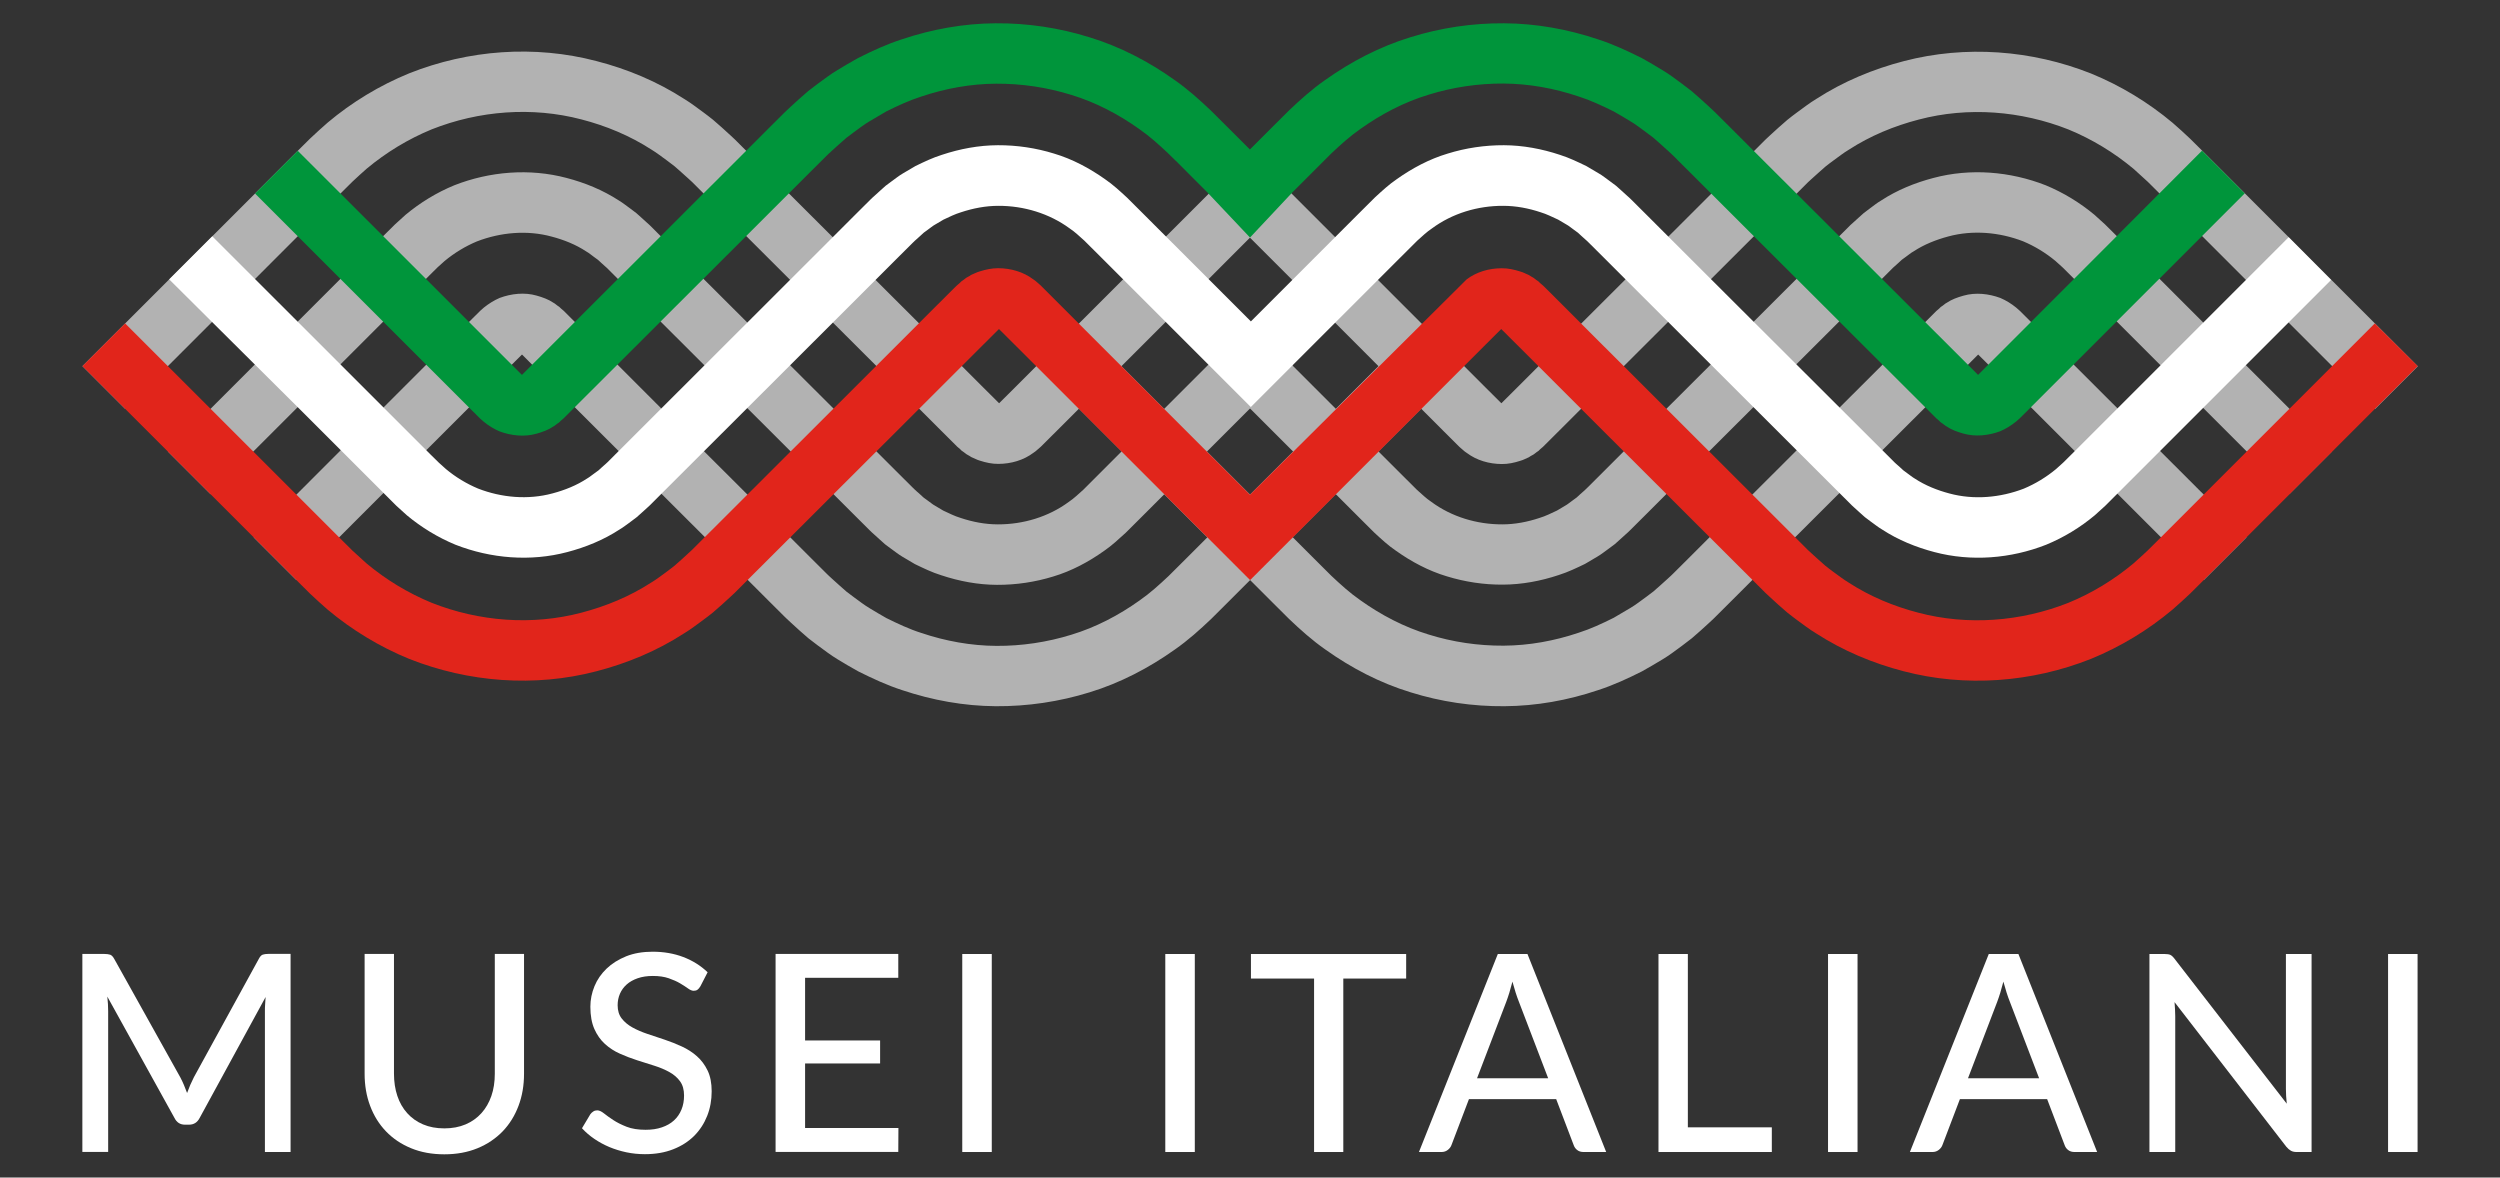
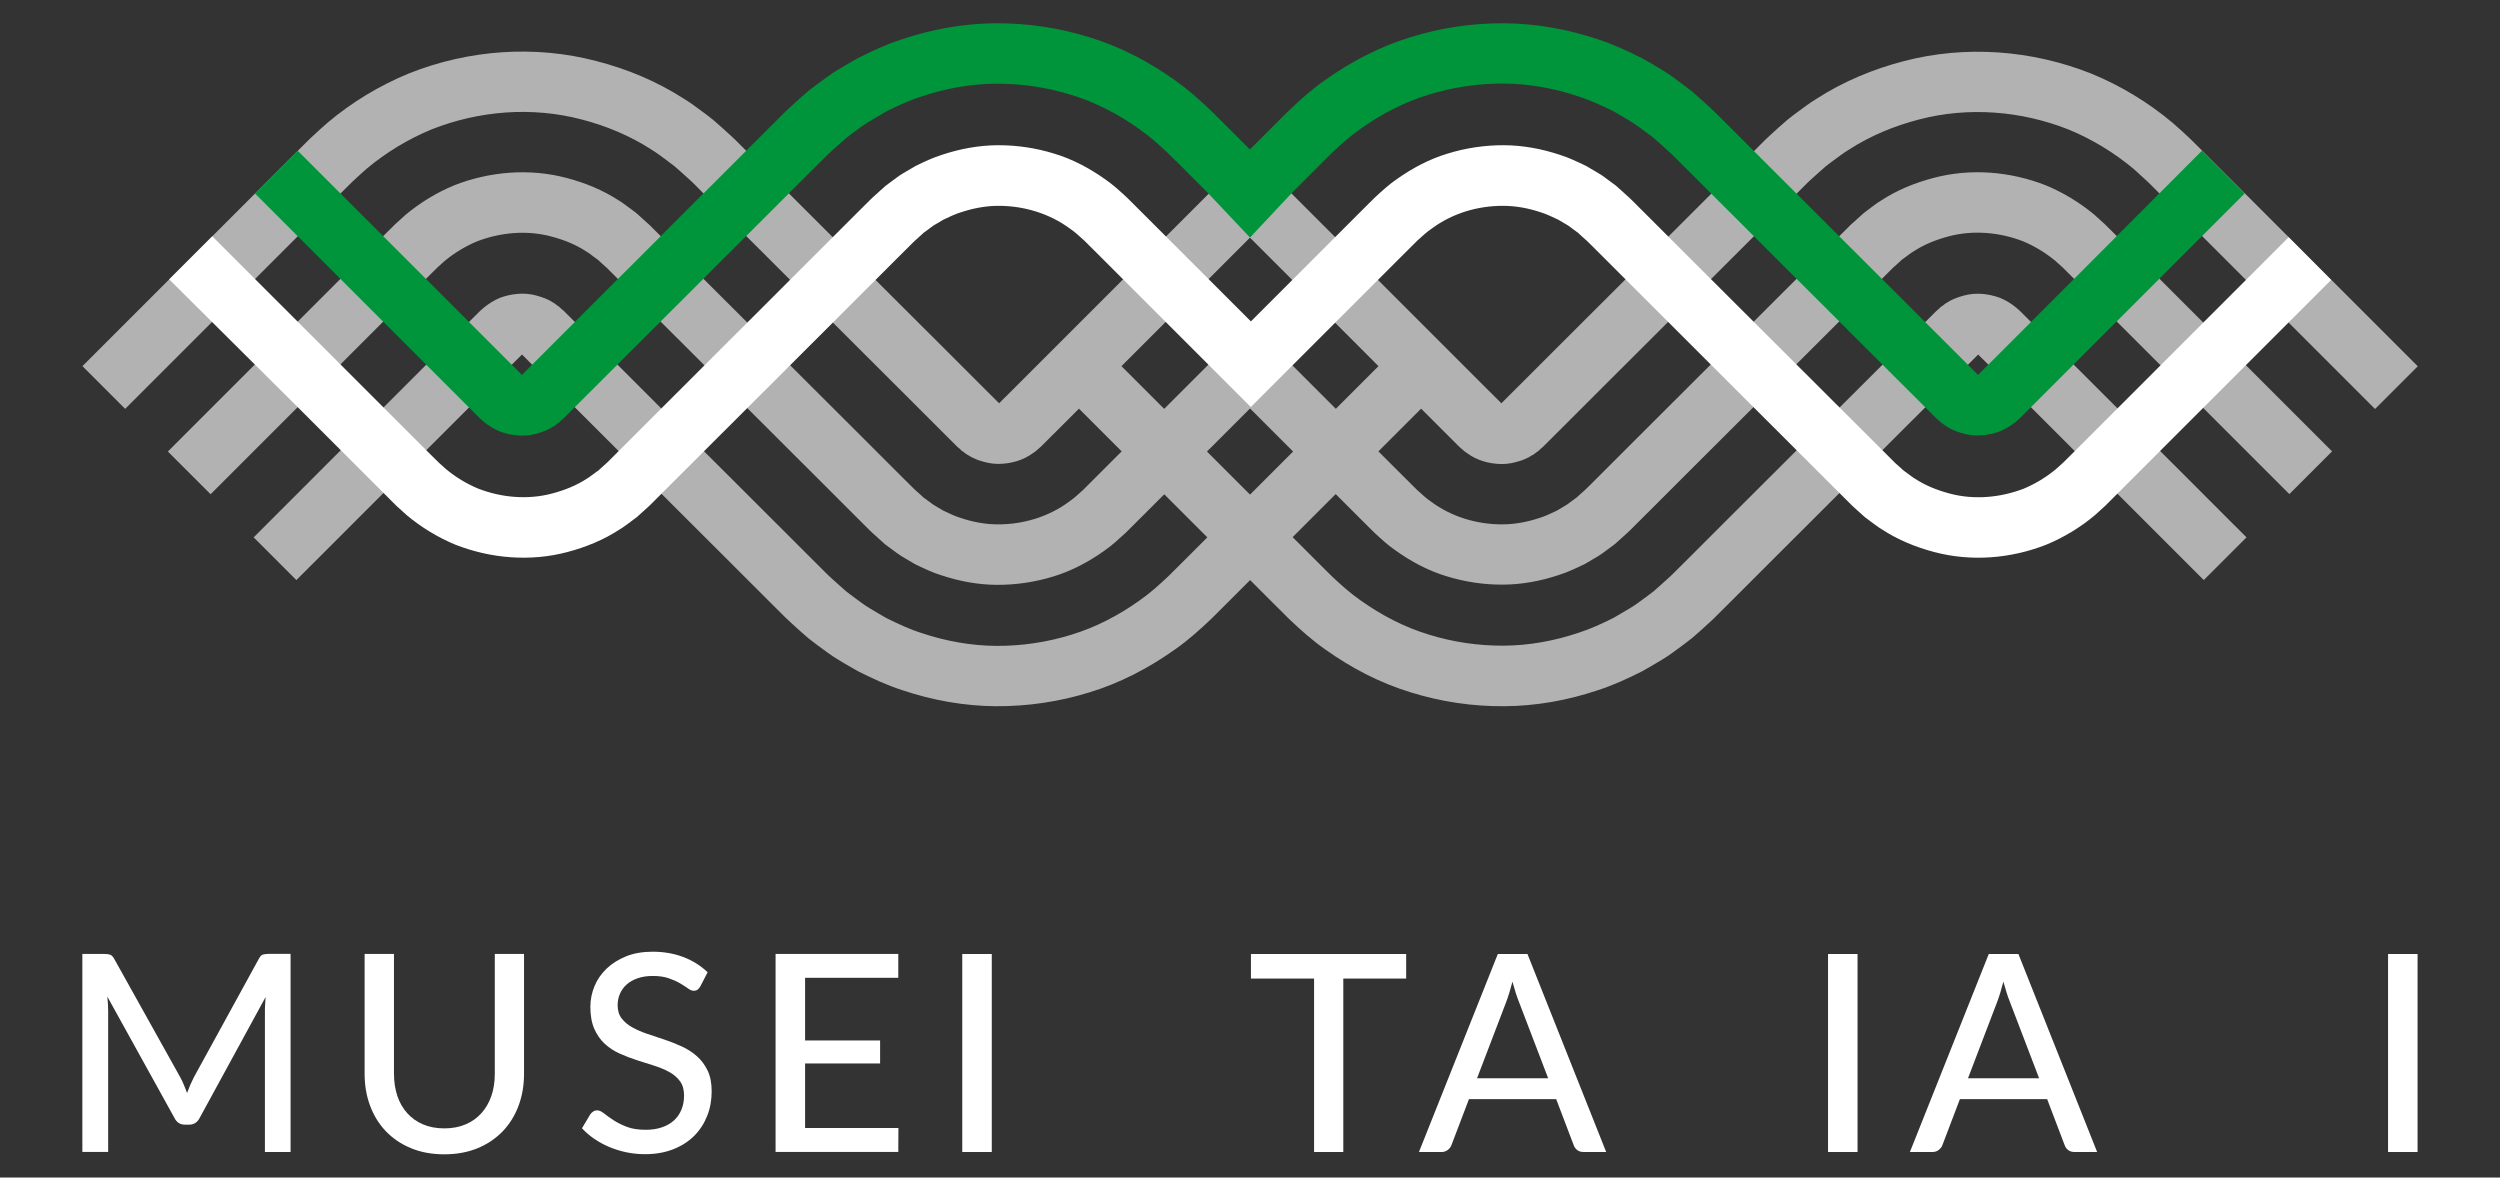
<svg xmlns="http://www.w3.org/2000/svg" id="Livello_6" data-name="Livello 6" viewBox="0 0 357.57 168.42">
  <rect x="0" y="0" width="357.57" height="168.42" fill="#333333" stroke="none" />
  <g>
    <path d="M41.56,136.45v28.32h-3.67v-20.15c0-.3,0-.62.03-.97.02-.34.04-.69.07-1.05l-9.43,17.29c-.33.64-.83.97-1.52.97h-.59c-.68,0-1.18-.32-1.5-.97l-9.6-17.35c.08.74.12,1.43.12,2.07v20.15h-3.69v-28.32h3.12c.37,0,.65.04.86.11.2.07.4.27.58.6l9.46,16.96c.18.34.35.7.51,1.08s.31.76.45,1.14c.28-.78.6-1.53.97-2.25l9.29-16.94c.17-.33.36-.53.56-.6s.49-.11.86-.11h3.12v.02Z" style="fill: #fff;" />
    <path d="M63.55,161.39c1.13,0,2.14-.19,3.04-.57.89-.38,1.65-.92,2.27-1.61.62-.69,1.09-1.51,1.42-2.46.33-.95.49-2.01.49-3.17v-17.14h4.18v17.14c0,1.66-.26,3.19-.79,4.59-.53,1.41-1.28,2.62-2.27,3.65-.99,1.02-2.18,1.83-3.59,2.41-1.41.58-2.99.87-4.75.87s-3.35-.29-4.75-.87c-1.41-.58-2.6-1.38-3.59-2.41s-1.74-2.24-2.27-3.65c-.53-1.41-.79-2.94-.79-4.59v-17.14h4.2v17.12c0,1.16.16,2.22.48,3.18.32.96.79,1.78,1.41,2.47s1.37,1.23,2.27,1.61c.89.38,1.9.57,3.04.57Z" style="fill: #fff;" />
    <path d="M100.18,141.06c-.13.22-.27.39-.41.49-.14.11-.33.16-.55.16-.24,0-.51-.11-.81-.33-.3-.22-.68-.46-1.13-.73-.45-.27-1-.51-1.63-.73s-1.39-.33-2.27-.33c-.83,0-1.55.11-2.18.33-.62.22-1.15.51-1.57.89-.42.37-.74.82-.96,1.32-.22.51-.33,1.05-.33,1.65,0,.76.19,1.39.58,1.89s.9.93,1.53,1.28,1.35.66,2.15.93c.8.26,1.62.54,2.46.82.84.28,1.66.61,2.47.98.8.37,1.52.83,2.15,1.39.63.56,1.14,1.24,1.53,2.05s.58,1.8.58,2.97c0,1.25-.21,2.42-.64,3.51s-1.05,2.04-1.86,2.86c-.82.81-1.82,1.46-3.01,1.92-1.19.47-2.54.7-4.05.7-.91,0-1.79-.09-2.64-.27-.85-.18-1.66-.43-2.43-.75-.76-.32-1.48-.71-2.14-1.16-.66-.45-1.26-.96-1.78-1.53l1.2-2.01c.12-.16.26-.29.42-.39.16-.11.35-.16.56-.16.28,0,.59.14.96.43.36.29.81.61,1.34.96s1.17.67,1.91.96c.74.29,1.65.43,2.71.43.87,0,1.64-.11,2.33-.35.68-.23,1.26-.56,1.73-.99.47-.43.82-.94,1.07-1.55.25-.6.37-1.28.37-2.01,0-.83-.19-1.51-.57-2.03-.38-.53-.89-.97-1.52-1.32s-1.35-.66-2.15-.91-1.62-.51-2.46-.78-1.66-.58-2.46-.94c-.8-.35-1.52-.82-2.15-1.39-.63-.57-1.14-1.29-1.52-2.15s-.57-1.92-.57-3.18c0-1.01.2-1.99.59-2.94s.97-1.78,1.73-2.51,1.69-1.31,2.79-1.76c1.1-.44,2.37-.66,3.79-.66,1.59,0,3.05.25,4.39.76,1.33.51,2.49,1.23,3.48,2.18l-1.03,2Z" style="fill: #fff;" />
    <path d="M128.5,161.35l-.02,3.41h-17.55v-28.32h17.55v3.41h-13.33v8.97h10.73v3.29h-10.73v9.23h13.35Z" style="fill: #fff;" />
    <path d="M141.85,164.77h-4.22v-28.32h4.22v28.32Z" style="fill: #fff;" />
-     <path d="M170.89,164.77h-4.22v-28.32h4.22v28.32Z" style="fill: #fff;" />
    <path d="M201.12,139.96h-8.99v24.81h-4.18v-24.81h-9.03v-3.51h22.2v3.51Z" style="fill: #fff;" />
    <path d="M229.73,164.77h-3.23c-.37,0-.67-.09-.91-.28-.24-.18-.41-.42-.51-.71l-2.5-6.57h-12.48l-2.5,6.57c-.09.25-.26.48-.51.68s-.55.31-.91.31h-3.23l11.28-28.32h4.24l11.26,28.32ZM221.43,154.22l-4.2-10.98c-.3-.75-.6-1.7-.91-2.84-.15.56-.29,1.09-.44,1.58-.15.49-.3.92-.44,1.3l-4.18,10.94h10.17Z" style="fill: #fff;" />
-     <path d="M253.42,161.24v3.53h-16.21v-28.32h4.2v24.79h12.01Z" style="fill: #fff;" />
    <path d="M265.68,164.77h-4.22v-28.32h4.22v28.32Z" style="fill: #fff;" />
    <path d="M299.95,164.77h-3.23c-.37,0-.67-.09-.91-.28-.24-.18-.41-.42-.51-.71l-2.5-6.57h-12.48l-2.5,6.57c-.09.25-.26.48-.51.68s-.55.31-.91.31h-3.23l11.28-28.32h4.24l11.26,28.32ZM291.65,154.22l-4.2-10.98c-.3-.75-.6-1.7-.91-2.84-.15.56-.29,1.09-.44,1.58s-.3.92-.44,1.3l-4.18,10.94h10.17Z" style="fill: #fff;" />
-     <path d="M330.62,136.45v28.32h-2.13c-.33,0-.6-.06-.82-.18s-.44-.31-.66-.57l-15.99-20.69c.03.35.05.7.07,1.05.02.34.03.66.03.97v19.42h-3.69v-28.32h2.17c.37,0,.64.04.83.13.18.09.39.28.61.58l16.03,20.7c-.04-.38-.07-.75-.09-1.11s-.03-.7-.03-1.02v-19.28h3.67Z" style="fill: #fff;" />
    <path d="M345.78,164.77h-4.22v-28.32h4.22v28.32Z" style="fill: #fff;" />
  </g>
  <g>
    <path d="M206.37,61.56l2.37,2.36c.36.28.66.63,1.05.86,1.42,1.07,3.2,1.58,5.01,1.59.91.01,1.8-.19,2.64-.46.43-.11.81-.34,1.23-.51.18-.13.37-.24.57-.34.2-.09.35-.27.54-.39l.28-.19.24-.24.26-.22.13-.11.29-.29,2.41-2.4,4.81-4.81,9.63-9.61,19.25-19.22,1.2-1.2.3-.3.5-.46,1.01-.91,1.02-.9c.35-.29.72-.55,1.09-.83.74-.53,1.45-1.1,2.24-1.57,3.07-1.99,6.49-3.4,10-4.31,7.05-1.86,14.63-1.26,21.41,1.42,3.38,1.39,6.53,3.31,9.32,5.64.68.6,1.35,1.21,2.01,1.83l1.26,1.25,2.4,2.4,9.62,9.62,19.24,19.24,6.11-6.11-19.24-19.24-9.62-9.62-2.4-2.4-1.29-1.28c-.82-.78-1.66-1.54-2.51-2.28-3.48-2.92-7.43-5.32-11.66-7.05-8.49-3.37-17.95-4.08-26.77-1.78-4.4,1.14-8.68,2.92-12.52,5.4-.98.59-1.88,1.29-2.8,1.96-.45.34-.92.68-1.35,1.04l-1.28,1.12-1.25,1.14-.62.58-.3.3-1.2,1.2-19.25,19.22-9.63,9.61-4.81,4.81-2.41,2.4-.16.16-2.23-2.22-4.81-4.81-9.62-9.62-19.24-19.24-.02.02-.02-.02-19.24,19.24-9.62,9.62-4.81,4.81-2.23,2.22-.16-.16-2.41-2.4-4.81-4.81-9.63-9.61-19.25-19.22-1.2-1.2-.3-.3-.62-.58-1.25-1.14-1.28-1.12c-.44-.36-.9-.7-1.35-1.04-.92-.67-1.82-1.37-2.8-1.96-3.84-2.48-8.12-4.27-12.52-5.4-8.86-2.33-18.32-1.62-26.8,1.75-4.23,1.73-8.19,4.13-11.66,7.05-.85.74-1.69,1.51-2.51,2.28l-1.29,1.28-2.4,2.4-9.62,9.62-19.25,19.25,6.11,6.11,19.24-19.24,9.62-9.62,2.4-2.4,1.26-1.25c.66-.62,1.33-1.23,2.01-1.83,2.79-2.33,5.94-4.25,9.32-5.64,6.78-2.68,14.36-3.27,21.41-1.42,3.52.91,6.94,2.33,10,4.31.78.47,1.5,1.04,2.24,1.57.36.27.73.54,1.09.83l1.02.9,1.01.91.5.46.3.3,1.2,1.2,19.25,19.22,9.63,9.61,4.81,4.81,2.41,2.4.29.29.13.11.26.22.24.24.28.19c.19.11.34.3.54.39.2.1.38.22.57.34.41.16.79.39,1.23.51.84.27,1.73.47,2.64.46,1.81-.01,3.59-.52,5.01-1.59.38-.23.69-.58,1.05-.86l2.37-2.36,3.09-3.09,6.11,6.11-3.09,3.09-2.39,2.39c-.68.6-1.33,1.24-2.08,1.74-2.91,2.15-6.54,3.23-10.15,3.22-1.81,0-3.61-.35-5.32-.92-.87-.26-1.67-.67-2.49-1.05l-1.16-.69c-.4-.21-.73-.53-1.11-.78l-.55-.4-.5-.46-.51-.45-.25-.23-.3-.29-2.41-2.4-4.81-4.81-9.63-9.61-19.27-19.22-1.2-1.2-.3-.3-.38-.34-.76-.69-.76-.68c-.26-.21-.54-.41-.82-.62-.56-.39-1.08-.83-1.67-1.18-2.29-1.49-4.85-2.54-7.49-3.23-5.28-1.4-10.98-.94-16.05,1.05-2.53,1.04-4.88,2.48-6.97,4.22l-1.51,1.37-1.22,1.21-2.4,2.4-9.62,9.62-19.25,19.26,6.11,6.11,19.24-19.24,9.62-9.62,2.4-2.4,1.19-1.18,1.01-.91c1.4-1.16,2.96-2.11,4.63-2.81,3.37-1.3,7.18-1.65,10.69-.69,1.75.46,3.46,1.14,4.97,2.14.4.22.74.53,1.11.79.18.14.37.26.55.4l.5.46.51.46.26.23.3.3,1.2,1.2,19.25,19.22,9.63,9.61,4.81,4.81,2.41,2.4.31.3.38.34.75.68.76.68.82.61c.56.39,1.08.83,1.67,1.17l1.76,1.04c1.23.59,2.45,1.19,3.75,1.59,2.58.86,5.28,1.37,8,1.38,2.72.01,5.43-.39,8.03-1.19,2.61-.78,5.05-2.08,7.26-3.65,1.13-.77,2.12-1.7,3.12-2.61l2.42-2.41,3.09-3.09.93.93,5.23,5.23-3.09,3.09-2.45,2.44c-1.32,1.24-2.66,2.46-4.16,3.5-2.96,2.11-6.24,3.83-9.73,4.89-3.48,1.08-7.11,1.62-10.74,1.6-3.63-.02-7.26-.68-10.71-1.84-1.74-.55-3.39-1.33-5.03-2.14-.79-.45-1.58-.91-2.36-1.39-.79-.46-1.5-1.03-2.24-1.56-.36-.27-.73-.54-1.09-.82l-1.02-.9-1.01-.91-.5-.46-.32-.31-2.41-2.4-4.81-4.81-9.63-9.61-19.24-19.26-1.2-1.2-.3-.3-.13-.11-.26-.22-.25-.24c-.09-.07-.19-.12-.28-.19-.19-.12-.34-.3-.54-.39-.73-.5-1.58-.8-2.43-1.04-1.73-.5-3.63-.28-5.28.33-.81.35-1.56.82-2.26,1.38-.16.16-.33.31-.51.45l-1.16,1.15-2.4,2.4-9.62,9.62-19.24,19.25,6.11,6.11,19.24-19.24,9.62-9.62,2.4-2.4,1.01-1,.18.18,1.2,1.2,19.25,19.22,9.63,9.61,4.81,4.81,2.41,2.4.33.32.62.58,1.25,1.14,1.28,1.12c.44.35.9.69,1.36,1.04.92.67,1.82,1.37,2.8,1.96.97.6,1.96,1.17,2.96,1.73,2.04,1.02,4.12,1.99,6.29,2.69,4.32,1.45,8.85,2.27,13.39,2.3,4.54.03,9.08-.64,13.43-1.99,4.36-1.33,8.48-3.48,12.19-6.12,1.88-1.31,3.56-2.82,5.2-4.38l2.47-2.46,3.09-3.09,3.09,3.09,2.47,2.46c1.64,1.56,3.32,3.07,5.2,4.38,3.7,2.64,7.82,4.79,12.19,6.12,4.35,1.36,8.89,2.03,13.43,1.99,4.54-.03,9.07-.84,13.39-2.3,2.17-.7,4.25-1.66,6.29-2.69,1-.56,1.98-1.13,2.96-1.73.98-.58,1.88-1.29,2.8-1.96.46-.34.91-.68,1.36-1.04l1.28-1.12,1.25-1.14.62-.58.32-.32,2.41-2.4,4.81-4.81,9.63-9.61,19.25-19.22,1.2-1.2.18-.18,1.01,1,2.4,2.4,9.62,9.62,19.24,19.24,6.11-6.11-19.24-19.24-9.63-9.62-2.4-2.4-1.16-1.15c-.18-.14-.35-.29-.51-.45-.7-.57-1.45-1.03-2.26-1.38-1.65-.61-3.55-.83-5.28-.33-.86.24-1.7.54-2.43,1.04-.2.09-.35.27-.54.39-.09.07-.19.12-.28.19l-.24.24-.26.22-.13.11-.3.3-1.2,1.2-19.27,19.22-9.63,9.61-4.81,4.81-2.41,2.4-.32.31-.5.46-1.01.91-1.02.9c-.36.28-.72.55-1.09.82-.74.53-1.45,1.1-2.24,1.56-.78.47-1.57.94-2.36,1.39-1.63.81-3.29,1.59-5.03,2.14-3.45,1.16-7.07,1.82-10.71,1.84-3.63.02-7.26-.51-10.74-1.6-3.49-1.06-6.77-2.78-9.73-4.89-1.5-1.04-2.84-2.26-4.16-3.5l-2.45-2.44-3.09-3.09,5.23-5.23.93-.93,3.09,3.09,2.42,2.41c1,.92,1.99,1.85,3.12,2.61,2.21,1.57,4.65,2.87,7.26,3.65,2.6.8,5.31,1.21,8.03,1.19,2.72-.01,5.43-.52,8-1.38,1.3-.41,2.53-1,3.75-1.59l1.76-1.04c.59-.34,1.11-.78,1.67-1.17l.82-.61.76-.68.75-.68.38-.34.31-.3,2.41-2.4,4.81-4.81,9.63-9.61,19.25-19.22,1.2-1.2.3-.3.26-.23.51-.46.5-.46c.18-.14.37-.27.55-.4.37-.25.71-.57,1.11-.78,1.52-1,3.22-1.67,4.97-2.14,3.51-.95,7.32-.61,10.69.69,1.67.7,3.23,1.65,4.63,2.81l1.01.91,1.19,1.18,2.4,2.4,9.62,9.62,19.24,19.24,6.11-6.11-19.24-19.24-9.62-9.62-2.4-2.4-1.22-1.21-1.51-1.37c-2.09-1.74-4.45-3.18-6.97-4.22-5.08-1.99-10.77-2.46-16.05-1.05-2.63.69-5.2,1.73-7.49,3.23-.59.34-1.12.78-1.67,1.18-.27.2-.55.4-.82.62l-.76.68-.76.69-.38.34-.3.3-1.2,1.2-19.25,19.22-9.63,9.61-4.81,4.81-2.41,2.4-.3.29-.25.23-.51.45-.5.46-.55.4c-.37.25-.71.57-1.11.78l-1.16.69c-.82.38-1.62.79-2.49,1.05-1.71.57-3.51.92-5.32.92-3.62.01-7.24-1.07-10.15-3.22-.76-.5-1.4-1.14-2.08-1.74l-2.4-2.39-3.09-3.09,6.11-6.11,3.11,3.11ZM184.02,65.51l-5.23,5.23-5.23-5.23-.93-.93,5.23-5.23.93-.93.93.93,5.23,5.23-.93.93ZM191.06,58.47l-5.23-5.23-.93-.93.02-.02-6.11-6.11-.02.02h0l-6.16,6.16-.89.89-5.23,5.23-6.11-6.11,5.23-5.23.93-.93h0s6.11-6.1,6.11-6.1h0s6.11-6.12,6.11-6.12l4.97,4.97h0s8.91,8.9,8.91,8.9h0s4.5,4.51,4.5,4.51l-6.1,6.1Z" style="fill: #b2b2b2;" />
    <g>
-       <path d="M339.66,46.26l-19.24,19.24-9.62,9.62-2.4,2.4-1.26,1.25c-.66.62-1.33,1.23-2.01,1.83-2.79,2.33-5.94,4.25-9.32,5.63-6.78,2.68-14.36,3.27-21.41,1.41-3.52-.91-6.94-2.33-10-4.32-.78-.47-1.5-1.04-2.24-1.57-.36-.27-.73-.54-1.08-.83l-1.02-.9-1.01-.92-.5-.46-.3-.3-1.2-1.2-19.25-19.22-9.62-9.61-4.81-4.81-2.41-2.4-.29-.28-.13-.11-.26-.22-.24-.24-.28-.19c-.19-.11-.34-.3-.54-.39-.2-.1-.38-.22-.57-.34-.41-.16-.79-.39-1.23-.5-.84-.27-1.73-.47-2.64-.46-1.81,0-3.59.52-5.01,1.59l-30.99,30.8-28.66-28.66h0l-1.29-1.29c-.36-.28-.66-.63-1.05-.86-1.42-1.07-3.2-1.58-5.01-1.59-.91,0-1.8.19-2.64.46-.43.11-.81.34-1.23.5-.18.13-.37.24-.57.34-.2.09-.35.27-.54.39l-.28.19-.24.24-.26.22-.13.11-.29.28-2.41,2.4-4.81,4.81-9.62,9.61-19.25,19.22-1.2,1.2-.3.3-.5.46-1,.92-1.02.9c-.35.29-.72.55-1.08.83-.74.53-1.45,1.1-2.24,1.57-3.07,1.99-6.48,3.4-10,4.32-7.05,1.86-14.63,1.27-21.41-1.41-3.38-1.39-6.53-3.3-9.32-5.63-.68-.6-1.35-1.21-2.01-1.83l-1.26-1.25-2.4-2.4-9.62-9.62-19.24-19.23-6.11,6.11,19.24,19.23,9.62,9.62,2.4,2.4,1.3,1.29c.82.78,1.66,1.54,2.51,2.28,3.48,2.92,7.44,5.32,11.67,7.05,8.49,3.36,17.95,4.08,26.77,1.77,4.4-1.14,8.68-2.92,12.52-5.41.98-.59,1.88-1.29,2.8-1.96.45-.34.92-.68,1.35-1.04l1.28-1.12,1.25-1.14.62-.58.3-.3,1.2-1.2,19.25-19.22,9.63-9.61,4.81-4.81,2.41-2.4.16-.16,2.23,2.22,4.81,4.81,9.62,9.62,19.24,19.24.02-.02.02.02,19.24-19.24,9.62-9.62,4.81-4.81,2.23-2.22.16.16,2.41,2.4,4.81,4.81,9.62,9.61,19.25,19.22,1.2,1.2.3.3.62.58,1.25,1.14,1.28,1.12c.44.36.9.7,1.35,1.04.92.67,1.82,1.37,2.8,1.96,3.84,2.48,8.12,4.27,12.52,5.41,8.82,2.31,18.28,1.6,26.77-1.77,4.23-1.73,8.19-4.13,11.67-7.05.85-.74,1.69-1.51,2.51-2.28l1.3-1.29,2.4-2.4,9.62-9.62,19.24-19.24-6.14-6.1Z" style="fill: #e1251b;" />
      <path d="M178.78,33.98l6.11-6.51,3.09-3.09,2.44-2.44c1.32-1.24,2.66-2.46,4.16-3.5,2.96-2.11,6.24-3.83,9.73-4.89,3.48-1.08,7.11-1.62,10.74-1.6,3.63.02,7.26.68,10.71,1.84,1.74.55,3.39,1.33,5.03,2.14.79.45,1.58.91,2.36,1.39.79.46,1.5,1.03,2.24,1.56l1.09.82,1.02.9,1.01.91.5.46.32.31,2.41,2.4,4.81,4.81,9.63,9.61,19.25,19.22,1.2,1.2.3.3.13.11.26.22.24.24c.09.07.19.12.28.19.19.12.34.29.54.39.73.5,1.58.8,2.43,1.04,1.73.5,3.63.28,5.28-.33.81-.35,1.56-.82,2.26-1.38.16-.16.33-.31.51-.45l1.15-1.14,2.4-2.4,9.62-9.62,19.03-19.03-6.11-6.11-19.01,19.05-9.62,9.62-2.4,2.4-.6.6-.3.3s-.06.06-.1.1l-.19-.19-1.2-1.2-19.25-19.22-9.63-9.61-4.81-4.81-2.41-2.4-.33-.32-.62-.58-1.25-1.14-1.28-1.12c-.44-.35-.9-.69-1.36-1.04-.92-.67-1.82-1.37-2.8-1.95-.97-.6-1.96-1.17-2.96-1.73-2.04-1.02-4.12-1.99-6.29-2.69-4.32-1.45-8.85-2.26-13.39-2.29s-9.08.64-13.43,2c-4.36,1.33-8.48,3.48-12.19,6.12-1.88,1.31-3.56,2.82-5.2,4.38l-2.47,2.46-3.09,3.09-3.09-3.09-2.47-2.46c-1.64-1.56-3.32-3.07-5.2-4.38-3.7-2.64-7.82-4.79-12.19-6.12-4.35-1.36-8.89-2.03-13.43-2s-9.07.84-13.39,2.29c-2.17.7-4.25,1.66-6.29,2.69-1,.56-1.98,1.13-2.96,1.73-.98.58-1.88,1.29-2.8,1.95-.46.34-.91.68-1.36,1.04l-1.28,1.12-1.25,1.14-.62.58-.33.32-2.41,2.4-4.81,4.81-9.62,9.61-19.23,19.22-1.2,1.2-.19.19-.1-.1-.3-.3-.6-.6-2.4-2.4-9.62-9.62-19.04-19.03-6.11,6.11,19.03,19.03,9.62,9.62,2.4,2.4,1.15,1.14c.18.14.35.29.51.45.7.57,1.45,1.03,2.26,1.38,1.65.61,3.55.83,5.28.33.86-.24,1.7-.54,2.43-1.04.2-.1.35-.27.54-.39.09-.07.19-.12.28-.19l.24-.24.26-.22.13-.11.3-.3,1.2-1.2,19.25-19.22,9.62-9.61,4.81-4.81,2.41-2.4.32-.31.5-.46,1.01-.91,1.02-.9,1.09-.82c.74-.53,1.45-1.1,2.24-1.56.78-.47,1.57-.94,2.36-1.39,1.63-.81,3.29-1.59,5.03-2.14,3.45-1.16,7.07-1.82,10.71-1.84,3.63-.02,7.26.52,10.74,1.6,3.49,1.06,6.77,2.78,9.73,4.89,1.5,1.04,2.84,2.26,4.16,3.5l1.02,1.01h.02s2.39,2.4,2.39,2.4l2.11,2.11h0s6.14,6.5,6.14,6.5Z" style="fill: #00953b;" />
      <path d="M327.34,33.93l-19.05,19.05-9.62,9.62-2.4,2.4-1.19,1.18-1.01.91c-1.39,1.15-2.94,2.1-4.61,2.8-3.35,1.29-7.14,1.64-10.64.69-1.74-.46-3.44-1.14-4.95-2.13-.39-.22-.73-.53-1.1-.78-.18-.14-.37-.26-.54-.4l-.5-.46-.51-.45-.25-.23-.3-.3-1.2-1.2-19.27-19.23-9.63-9.61-4.81-4.81-2.41-2.4-.31-.3-.38-.34-.76-.69-.76-.68-.82-.61c-.56-.39-1.08-.84-1.67-1.17l-1.76-1.04c-1.23-.59-2.46-1.19-3.77-1.6-2.58-.86-5.3-1.37-8.02-1.38-2.72-.01-5.45.39-8.05,1.2-2.62.78-5.06,2.09-7.28,3.66-1.13.77-2.13,1.7-3.13,2.62l-2.42,2.41-4.81,4.81-9.62,9.62-.88.88-.88-.88-9.62-9.62-4.81-4.81-2.42-2.41c-1-.92-2-1.85-3.13-2.62-2.22-1.57-4.66-2.88-7.28-3.66-2.61-.81-5.33-1.21-8.05-1.2-2.73.01-5.44.52-8.02,1.38-1.31.41-2.54,1-3.77,1.6l-1.77,1.04c-.59.34-1.12.78-1.67,1.17l-.82.61-.76.68-.76.69-.38.34-.31.3-2.41,2.4-4.81,4.81-9.62,9.61-19.24,19.22-1.2,1.2-.3.3-.25.23-.51.45-.5.46c-.18.14-.36.27-.55.4-.37.25-.71.56-1.1.78-1.51.99-3.21,1.67-4.95,2.13-3.5.95-7.29.61-10.64-.69-1.67-.7-3.22-1.64-4.61-2.8l-1.01-.91-1.19-1.17-2.4-2.4-9.62-9.62-19.19-19.18-6.16,6.16,19.24,19.13,9.62,9.62,2.4,2.4,1.22,1.22,1.51,1.37c2.09,1.74,4.44,3.17,6.95,4.21,5.06,1.98,10.74,2.45,16,1.05,2.62-.69,5.18-1.73,7.46-3.22.59-.34,1.11-.78,1.67-1.17.27-.2.55-.4.81-.61l.76-.68.75-.68.37-.34.3-.3,1.2-1.2,19.25-19.22,9.62-9.61,4.81-4.81,2.41-2.4.3-.29.26-.23.51-.46.5-.46.55-.4c.37-.25.71-.57,1.11-.78l1.17-.69c.82-.38,1.63-.79,2.5-1.05,1.72-.57,3.52-.92,5.34-.92,3.63-.01,7.27,1.08,10.2,3.23.76.5,1.41,1.14,2.09,1.74l2.4,2.39,4.81,4.81,9.62,9.62.88.88,6.11,6.11,6.11-6.11.88-.88,9.62-9.62,4.81-4.81,2.4-2.39c.68-.6,1.33-1.24,2.09-1.74,2.92-2.16,6.56-3.25,10.2-3.23,1.82,0,3.63.35,5.34.92.87.26,1.68.68,2.5,1.05l1.17.69c.4.21.74.53,1.11.78l.55.4.5.46.51.46.26.23.3.29,2.41,2.4,4.81,4.81,9.62,9.61,19.25,19.22,1.2,1.2.3.3.37.34.75.68.76.68c.26.21.54.41.81.61.56.39,1.08.83,1.67,1.17,2.28,1.49,4.84,2.53,7.46,3.22,5.27,1.4,10.94.94,16-1.05,2.52-1.04,4.87-2.47,6.95-4.21l1.51-1.37,1.22-1.22,2.4-2.4,9.62-9.62,19.05-19.05-6.07-6.11Z" style="fill: #fff;" />
    </g>
  </g>
</svg>